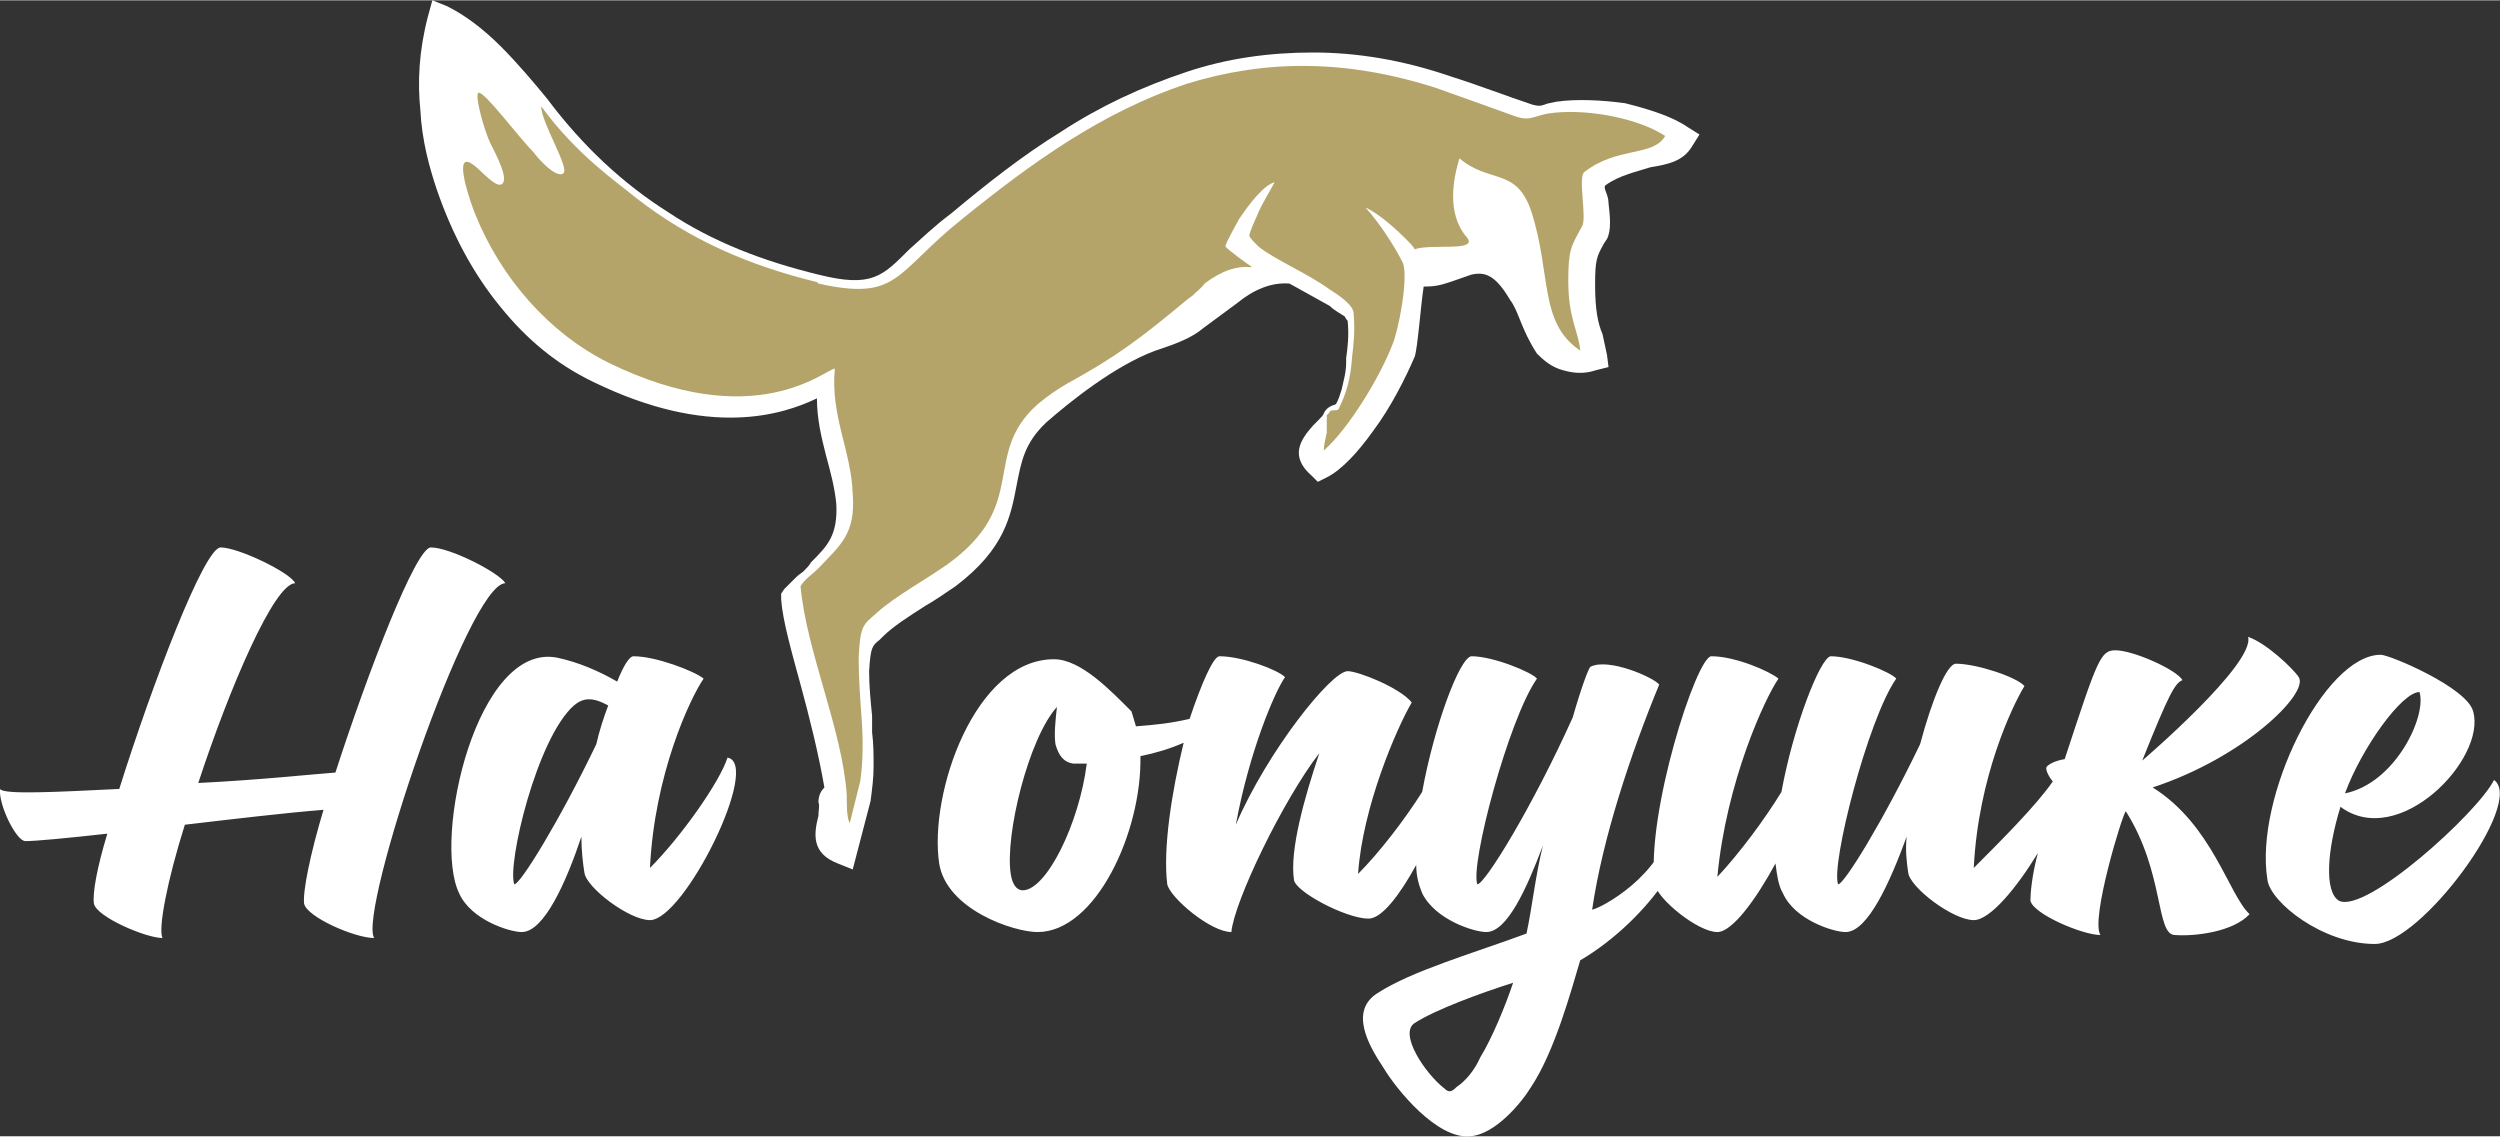
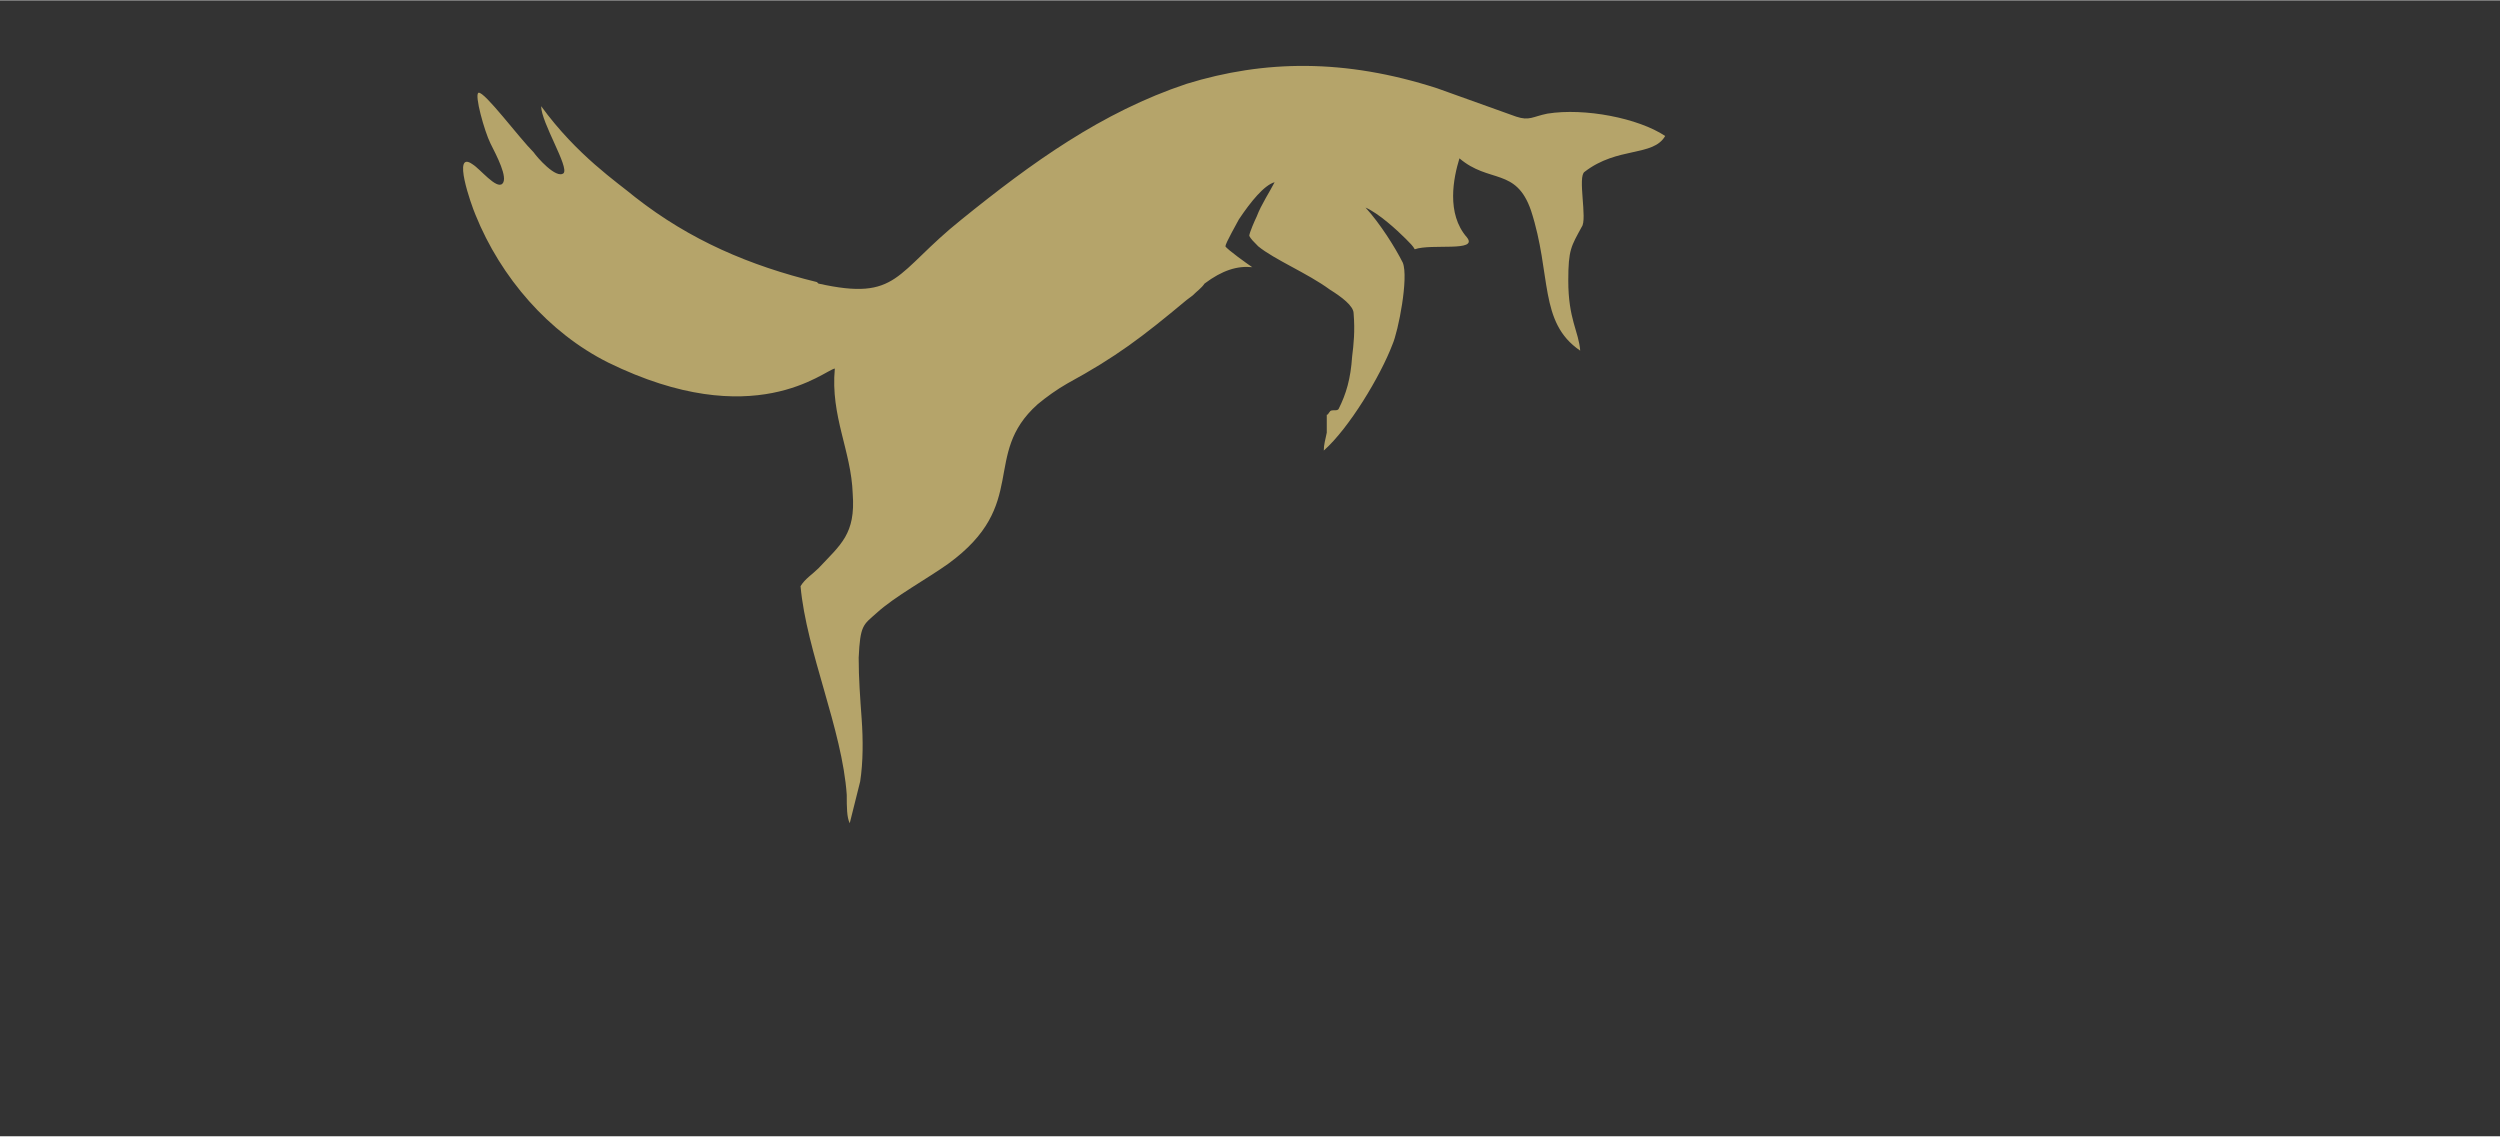
<svg xmlns="http://www.w3.org/2000/svg" xml:space="preserve" width="915px" height="416px" style="shape-rendering:geometricPrecision; text-rendering:geometricPrecision; image-rendering:optimizeQuality; fill-rule:evenodd; clip-rule:evenodd" viewBox="0 0 16.77 7.62">
  <rect x="0" y="0" width="16.77" height="7.62" fill="#333333" stroke="none" />
  <defs>
    <style type="text/css">  .fil2 {fill:#B5A46A} .fil1 {fill:white} .fil0 {fill:white;fill-rule:nonzero}  </style>
  </defs>
  <g id="Слой_x0020_1">
-     <path class="fil0" d="M7.98 4.82c-0.13,0.03 -0.23,0.04 -0.36,0.05l-0.03 -0.1c-0.14,-0.14 -0.34,-0.35 -0.52,-0.35 -0.53,0 -0.84,0.9 -0.77,1.37 0.05,0.31 0.5,0.46 0.66,0.46 0.39,0 0.7,-0.67 0.69,-1.18 0.1,-0.02 0.2,-0.05 0.29,-0.09 -0.08,0.33 -0.14,0.71 -0.11,0.95 0.02,0.09 0.29,0.32 0.43,0.32 0.02,-0.21 0.35,-0.89 0.59,-1.2 -0.1,0.3 -0.2,0.65 -0.17,0.85 0.01,0.08 0.35,0.26 0.5,0.26 0.09,0 0.21,-0.16 0.32,-0.36 0,0.08 0.02,0.14 0.04,0.19 0.09,0.18 0.35,0.26 0.43,0.26 0.14,0 0.27,-0.29 0.38,-0.58 -0.05,0.2 -0.07,0.4 -0.11,0.59 -0.35,0.13 -0.77,0.25 -1,0.4 -0.19,0.12 -0.06,0.35 0.04,0.5 0.09,0.15 0.36,0.48 0.58,0.46 0.17,-0.01 0.35,-0.23 0.41,-0.33 0.16,-0.24 0.27,-0.65 0.33,-0.85 0.46,-0.27 0.84,-0.83 0.61,-0.92 -0.06,0.35 -0.47,0.57 -0.53,0.58 0.07,-0.48 0.26,-1.05 0.45,-1.51 -0.04,-0.05 -0.34,-0.18 -0.46,-0.12 -0.01,0 -0.06,0.13 -0.12,0.34 -0.27,0.6 -0.59,1.12 -0.64,1.12 -0.05,-0.13 0.21,-1.11 0.4,-1.38 -0.03,-0.04 -0.29,-0.15 -0.44,-0.15 -0.08,0.01 -0.25,0.47 -0.33,0.91 -0.12,0.19 -0.29,0.41 -0.43,0.55 0.03,-0.45 0.26,-0.98 0.36,-1.15 -0.08,-0.1 -0.36,-0.21 -0.43,-0.21 -0.11,0 -0.54,0.54 -0.75,1.03 0.09,-0.49 0.26,-0.89 0.33,-0.99 -0.05,-0.05 -0.29,-0.14 -0.44,-0.14 -0.04,0 -0.12,0.18 -0.2,0.42zm-6.5 -1.15c-0.11,0 -0.46,0.92 -0.68,1.62 -0.41,0.02 -0.78,0.04 -0.8,0 -0.01,0.11 0.11,0.35 0.17,0.35 0.07,0 0.28,-0.02 0.55,-0.05 -0.07,0.23 -0.1,0.4 -0.09,0.47 0.02,0.09 0.35,0.23 0.46,0.23 -0.03,-0.06 0.03,-0.38 0.15,-0.76 0.34,-0.04 0.68,-0.08 0.93,-0.1 -0.09,0.3 -0.14,0.55 -0.13,0.63 0.02,0.09 0.34,0.23 0.47,0.23 -0.11,-0.17 0.63,-2.38 0.88,-2.38 -0.04,-0.07 -0.37,-0.24 -0.5,-0.24 -0.1,0 -0.42,0.83 -0.64,1.51 -0.14,0.01 -0.51,0.05 -0.92,0.07 0.21,-0.64 0.51,-1.34 0.65,-1.34 -0.03,-0.07 -0.38,-0.24 -0.5,-0.24zm3.24 0.88c-0.06,-0.05 -0.32,-0.15 -0.47,-0.15 -0.03,0 -0.07,0.07 -0.11,0.17 -0.12,-0.07 -0.26,-0.13 -0.4,-0.16 -0.54,-0.11 -0.84,1.21 -0.66,1.58 0.08,0.18 0.34,0.26 0.42,0.26 0.15,0 0.3,-0.34 0.4,-0.64 0,0.09 0.01,0.18 0.02,0.24 0.01,0.1 0.3,0.32 0.44,0.32 0.23,0 0.75,-1.05 0.52,-1.09 -0.05,0.16 -0.31,0.53 -0.52,0.74 0.03,-0.63 0.27,-1.14 0.36,-1.27zm-0.72 0.44c-0.25,0.52 -0.51,0.94 -0.55,0.94 -0.05,-0.13 0.15,-0.98 0.4,-1.2 0.06,-0.05 0.12,-0.06 0.23,0 -0.03,0.08 -0.06,0.17 -0.08,0.26zm5.77 2.3c-0.03,0.03 -0.05,0.04 -0.08,0.01 -0.13,-0.1 -0.31,-0.37 -0.2,-0.44 0.14,-0.09 0.44,-0.2 0.66,-0.27 -0.05,0.15 -0.14,0.37 -0.22,0.5 -0.04,0.09 -0.1,0.16 -0.16,0.2zm6.96 -2.06c-0.11,0.22 -0.86,0.9 -1.04,0.81 -0.1,-0.06 -0.08,-0.34 0.01,-0.63 0.39,0.29 0.98,-0.32 0.89,-0.64 -0.04,-0.16 -0.56,-0.38 -0.62,-0.38 -0.38,0 -0.85,0.96 -0.76,1.51 0.02,0.15 0.37,0.43 0.72,0.43 0.31,0 1.01,-0.95 0.8,-1.1zm-0.5 -0.59c0.05,0.16 -0.16,0.61 -0.5,0.68 0.11,-0.3 0.38,-0.68 0.5,-0.68zm-2.04 -0.28c-0.1,0 -0.12,0.06 -0.34,0.73 -0.06,0.01 -0.1,0.03 -0.12,0.05 -0.01,0.01 0,0.05 0.04,0.1 -0.11,0.16 -0.35,0.4 -0.53,0.58 0.03,-0.61 0.26,-1.09 0.34,-1.22 -0.05,-0.06 -0.32,-0.15 -0.46,-0.15 -0.06,0 -0.16,0.24 -0.24,0.54 -0.25,0.52 -0.51,0.94 -0.55,0.94 -0.05,-0.13 0.2,-1.11 0.39,-1.38 -0.03,-0.04 -0.29,-0.15 -0.44,-0.15 -0.07,0.01 -0.25,0.47 -0.33,0.91 -0.11,0.18 -0.28,0.41 -0.43,0.57 0.06,-0.64 0.32,-1.2 0.41,-1.33 -0.06,-0.05 -0.29,-0.15 -0.45,-0.15 -0.1,0 -0.44,1.06 -0.38,1.53 0.02,0.1 0.29,0.32 0.42,0.32 0.1,0 0.26,-0.22 0.39,-0.46 0.01,0.08 0.02,0.15 0.05,0.2 0.08,0.18 0.34,0.26 0.42,0.26 0.15,0 0.3,-0.34 0.41,-0.64 -0.01,0.09 0,0.17 0.01,0.24 0.01,0.1 0.3,0.32 0.44,0.32 0.11,0 0.29,-0.22 0.43,-0.45 -0.04,0.15 -0.05,0.27 -0.05,0.32 0.02,0.09 0.35,0.23 0.47,0.23 -0.07,-0.1 0.15,-0.82 0.17,-0.83 0.26,0.41 0.2,0.83 0.33,0.83 0.13,0.01 0.39,-0.02 0.5,-0.14 -0.14,-0.13 -0.25,-0.6 -0.65,-0.85 0.61,-0.2 1.05,-0.63 0.98,-0.74 -0.04,-0.06 -0.22,-0.23 -0.34,-0.27 0.05,0.18 -0.71,0.83 -0.71,0.83 0.18,-0.45 0.22,-0.52 0.27,-0.54 -0.04,-0.07 -0.33,-0.2 -0.45,-0.2zm-6.99 0.76c0.02,0 0.05,0 0.09,0 -0.05,0.4 -0.27,0.85 -0.43,0.85 -0.04,0 -0.07,-0.04 -0.08,-0.11 -0.04,-0.26 0.12,-0.91 0.31,-1.12 -0.01,0.09 -0.02,0.18 -0.01,0.25 0.02,0.07 0.05,0.12 0.12,0.13z" />
-     <path class="fil1" d="M11.35 0.98c-0.06,0.1 -0.16,0.12 -0.28,0.14 -0.09,0.03 -0.2,0.05 -0.3,0.12 -0.02,0.02 0.02,0.06 0.02,0.12 0.01,0.09 0.02,0.18 -0.01,0.24l-0.02 0.03 0 0c-0.05,0.09 -0.06,0.11 -0.06,0.28 0,0.17 0.02,0.26 0.05,0.33 0.01,0.05 0.02,0.09 0.03,0.14l0.01 0.08 -0.08 0.02c-0.09,0.03 -0.16,0.02 -0.23,0 -0.07,-0.02 -0.12,-0.06 -0.17,-0.11 -0.11,-0.17 -0.12,-0.28 -0.18,-0.36 -0.1,-0.17 -0.17,-0.19 -0.26,-0.17 -0.2,0.07 -0.22,0.08 -0.32,0.08 -0.02,0.13 -0.04,0.41 -0.06,0.47l0 0c-0.06,0.14 -0.16,0.34 -0.28,0.5 -0.1,0.14 -0.21,0.26 -0.31,0.31l-0.06 0.03 -0.04 -0.04c-0.15,-0.13 -0.08,-0.24 0.01,-0.34 0.01,-0.01 0.02,-0.02 0.03,-0.03 0.02,-0.02 0.04,-0.04 0.04,-0.05 0.02,-0.04 0.05,-0.05 0.08,-0.06 0.02,-0.03 0.03,-0.07 0.04,-0.1 0.01,-0.05 0.03,-0.11 0.03,-0.18l0 -0.03c0.01,-0.07 0.02,-0.15 0.01,-0.25 0,0 -0.01,-0.01 -0.02,-0.03 -0.03,-0.02 -0.07,-0.04 -0.1,-0.07l-0.27 -0.15c-0.12,-0.01 -0.24,0.04 -0.35,0.13 -0.08,0.06 -0.15,0.11 -0.23,0.17 -0.07,0.06 -0.17,0.1 -0.29,0.14l0 0 -0.03 0.01c-0.27,0.1 -0.57,0.34 -0.73,0.48 -0.15,0.14 -0.17,0.27 -0.2,0.42 -0.04,0.21 -0.08,0.43 -0.41,0.68 -0.06,0.04 -0.13,0.09 -0.2,0.13 -0.11,0.07 -0.22,0.14 -0.29,0.21l-0.02 0.02c-0.05,0.04 -0.06,0.05 -0.07,0.21 0,0.1 0.01,0.2 0.02,0.3 0,0.04 0,0.07 0,0.11 0.01,0.08 0.01,0.15 0.01,0.23 0,0.08 -0.01,0.15 -0.02,0.23l0 0 -0.12 0.46 -0.1 -0.04c-0.18,-0.07 -0.16,-0.2 -0.13,-0.32 0,-0.04 0.01,-0.07 0,-0.09l0 0c0,-0.05 0.02,-0.08 0.04,-0.1 -0.04,-0.23 -0.1,-0.47 -0.16,-0.69 -0.06,-0.22 -0.12,-0.43 -0.13,-0.57l0 -0.04 0.02 -0.03c0.03,-0.03 0.06,-0.06 0.08,-0.08l0 0c0.02,-0.02 0.04,-0.03 0.05,-0.04 0.02,-0.02 0.04,-0.04 0.05,-0.06 0.11,-0.11 0.18,-0.18 0.17,-0.39 -0.01,-0.11 -0.04,-0.22 -0.07,-0.33 -0.03,-0.12 -0.06,-0.24 -0.06,-0.38 -0.23,0.11 -0.72,0.27 -1.5,-0.11 -0.25,-0.12 -0.45,-0.29 -0.62,-0.5 -0.19,-0.23 -0.33,-0.5 -0.43,-0.79 -0.05,-0.15 -0.1,-0.33 -0.11,-0.53 -0.02,-0.19 -0.01,-0.4 0.05,-0.63l0.03 -0.11 0.1 0.04c0.12,0.06 0.24,0.15 0.36,0.27 0.11,0.11 0.22,0.24 0.31,0.35 0.24,0.32 0.51,0.57 0.81,0.76 0.3,0.2 0.64,0.33 1.01,0.42 0.36,0.09 0.43,0.01 0.61,-0.17 0.08,-0.07 0.16,-0.15 0.28,-0.24l0 0c0.24,-0.2 0.48,-0.39 0.74,-0.55 0.26,-0.17 0.54,-0.3 0.84,-0.4 0.27,-0.09 0.55,-0.13 0.85,-0.13 0.29,0 0.6,0.05 0.92,0.16 0.19,0.06 0.37,0.13 0.55,0.19 0.04,0.01 0.05,0.01 0.08,0 0.02,-0.01 0.04,-0.01 0.08,-0.02 0.14,-0.02 0.31,-0.01 0.46,0.01 0.16,0.04 0.32,0.09 0.42,0.16l0.08 0.05 -0.05 0.08z" />
    <path class="fil2" d="M11.17 0.91c-0.08,0.14 -0.32,0.07 -0.54,0.24 -0.05,0.03 0.02,0.32 -0.02,0.37 -0.07,0.13 -0.09,0.15 -0.09,0.36 0,0.26 0.07,0.34 0.08,0.47l0 0c-0.28,-0.19 -0.19,-0.51 -0.33,-0.94 -0.1,-0.29 -0.28,-0.18 -0.48,-0.35 -0.04,0.13 -0.09,0.37 0.05,0.53 0.08,0.1 -0.24,0.04 -0.35,0.08 -0.01,-0.02 -0.03,-0.04 -0.06,-0.07 -0.06,-0.06 -0.18,-0.17 -0.27,-0.21 0.1,0.11 0.2,0.27 0.25,0.37 0.04,0.1 -0.03,0.46 -0.07,0.55 -0.08,0.21 -0.29,0.56 -0.46,0.71 0,-0.04 0.01,-0.07 0.02,-0.12 0,-0.05 0,-0.08 0,-0.12 0.01,0 0.01,-0.01 0.02,-0.02 0.01,-0.02 0.05,0 0.06,-0.02 0.05,-0.1 0.08,-0.2 0.09,-0.35 0.01,-0.08 0.02,-0.17 0.01,-0.29 0,-0.05 -0.08,-0.11 -0.16,-0.16 -0.15,-0.11 -0.37,-0.2 -0.48,-0.29 -0.03,-0.03 -0.05,-0.05 -0.06,-0.07 0,-0.02 0.04,-0.11 0.05,-0.13 0.03,-0.08 0.09,-0.17 0.12,-0.23 -0.07,0.02 -0.16,0.13 -0.24,0.25 -0.01,0.02 -0.09,0.16 -0.09,0.18 0.01,0.02 0.15,0.12 0.18,0.14l0 0c-0.1,-0.01 -0.2,0.02 -0.32,0.11 -0.02,0.03 -0.05,0.05 -0.08,0.08l-0.04 0.03c-0.3,0.25 -0.47,0.38 -0.8,0.56l0 0c-0.07,0.04 -0.14,0.09 -0.2,0.14 -0.38,0.34 -0.05,0.67 -0.6,1.07 -0.14,0.1 -0.36,0.22 -0.48,0.33 -0.09,0.08 -0.11,0.08 -0.12,0.3 0,0.14 0.01,0.27 0.02,0.41 0.01,0.14 0.01,0.29 -0.01,0.42l-0.07 0.28c-0.02,-0.04 -0.02,-0.11 -0.02,-0.19 -0.03,-0.44 -0.27,-0.96 -0.31,-1.4 0.03,-0.05 0.08,-0.08 0.12,-0.12 0.15,-0.16 0.25,-0.23 0.23,-0.5 -0.01,-0.29 -0.15,-0.52 -0.12,-0.84 -0.07,0.01 -0.54,0.44 -1.52,-0.04 -0.4,-0.2 -0.72,-0.57 -0.89,-0.99 -0.03,-0.07 -0.16,-0.44 -0.02,-0.34 0.05,0.03 0.16,0.17 0.2,0.13 0.04,-0.04 -0.04,-0.19 -0.08,-0.27 -0.04,-0.08 -0.11,-0.33 -0.08,-0.34 0.04,-0.01 0.27,0.3 0.37,0.4 0.02,0.03 0.15,0.18 0.2,0.14 0.04,-0.04 -0.15,-0.34 -0.15,-0.45 0.24,0.33 0.51,0.51 0.63,0.61 0.37,0.29 0.77,0.46 1.22,0.57l0.01 0.01c0.54,0.12 0.51,-0.07 0.96,-0.43 0.47,-0.38 0.94,-0.72 1.51,-0.91 0.52,-0.16 1.06,-0.17 1.68,0.03l0.53 0.19c0.09,0.03 0.11,0 0.21,-0.02 0.25,-0.04 0.61,0.03 0.79,0.15z" />
  </g>
</svg>